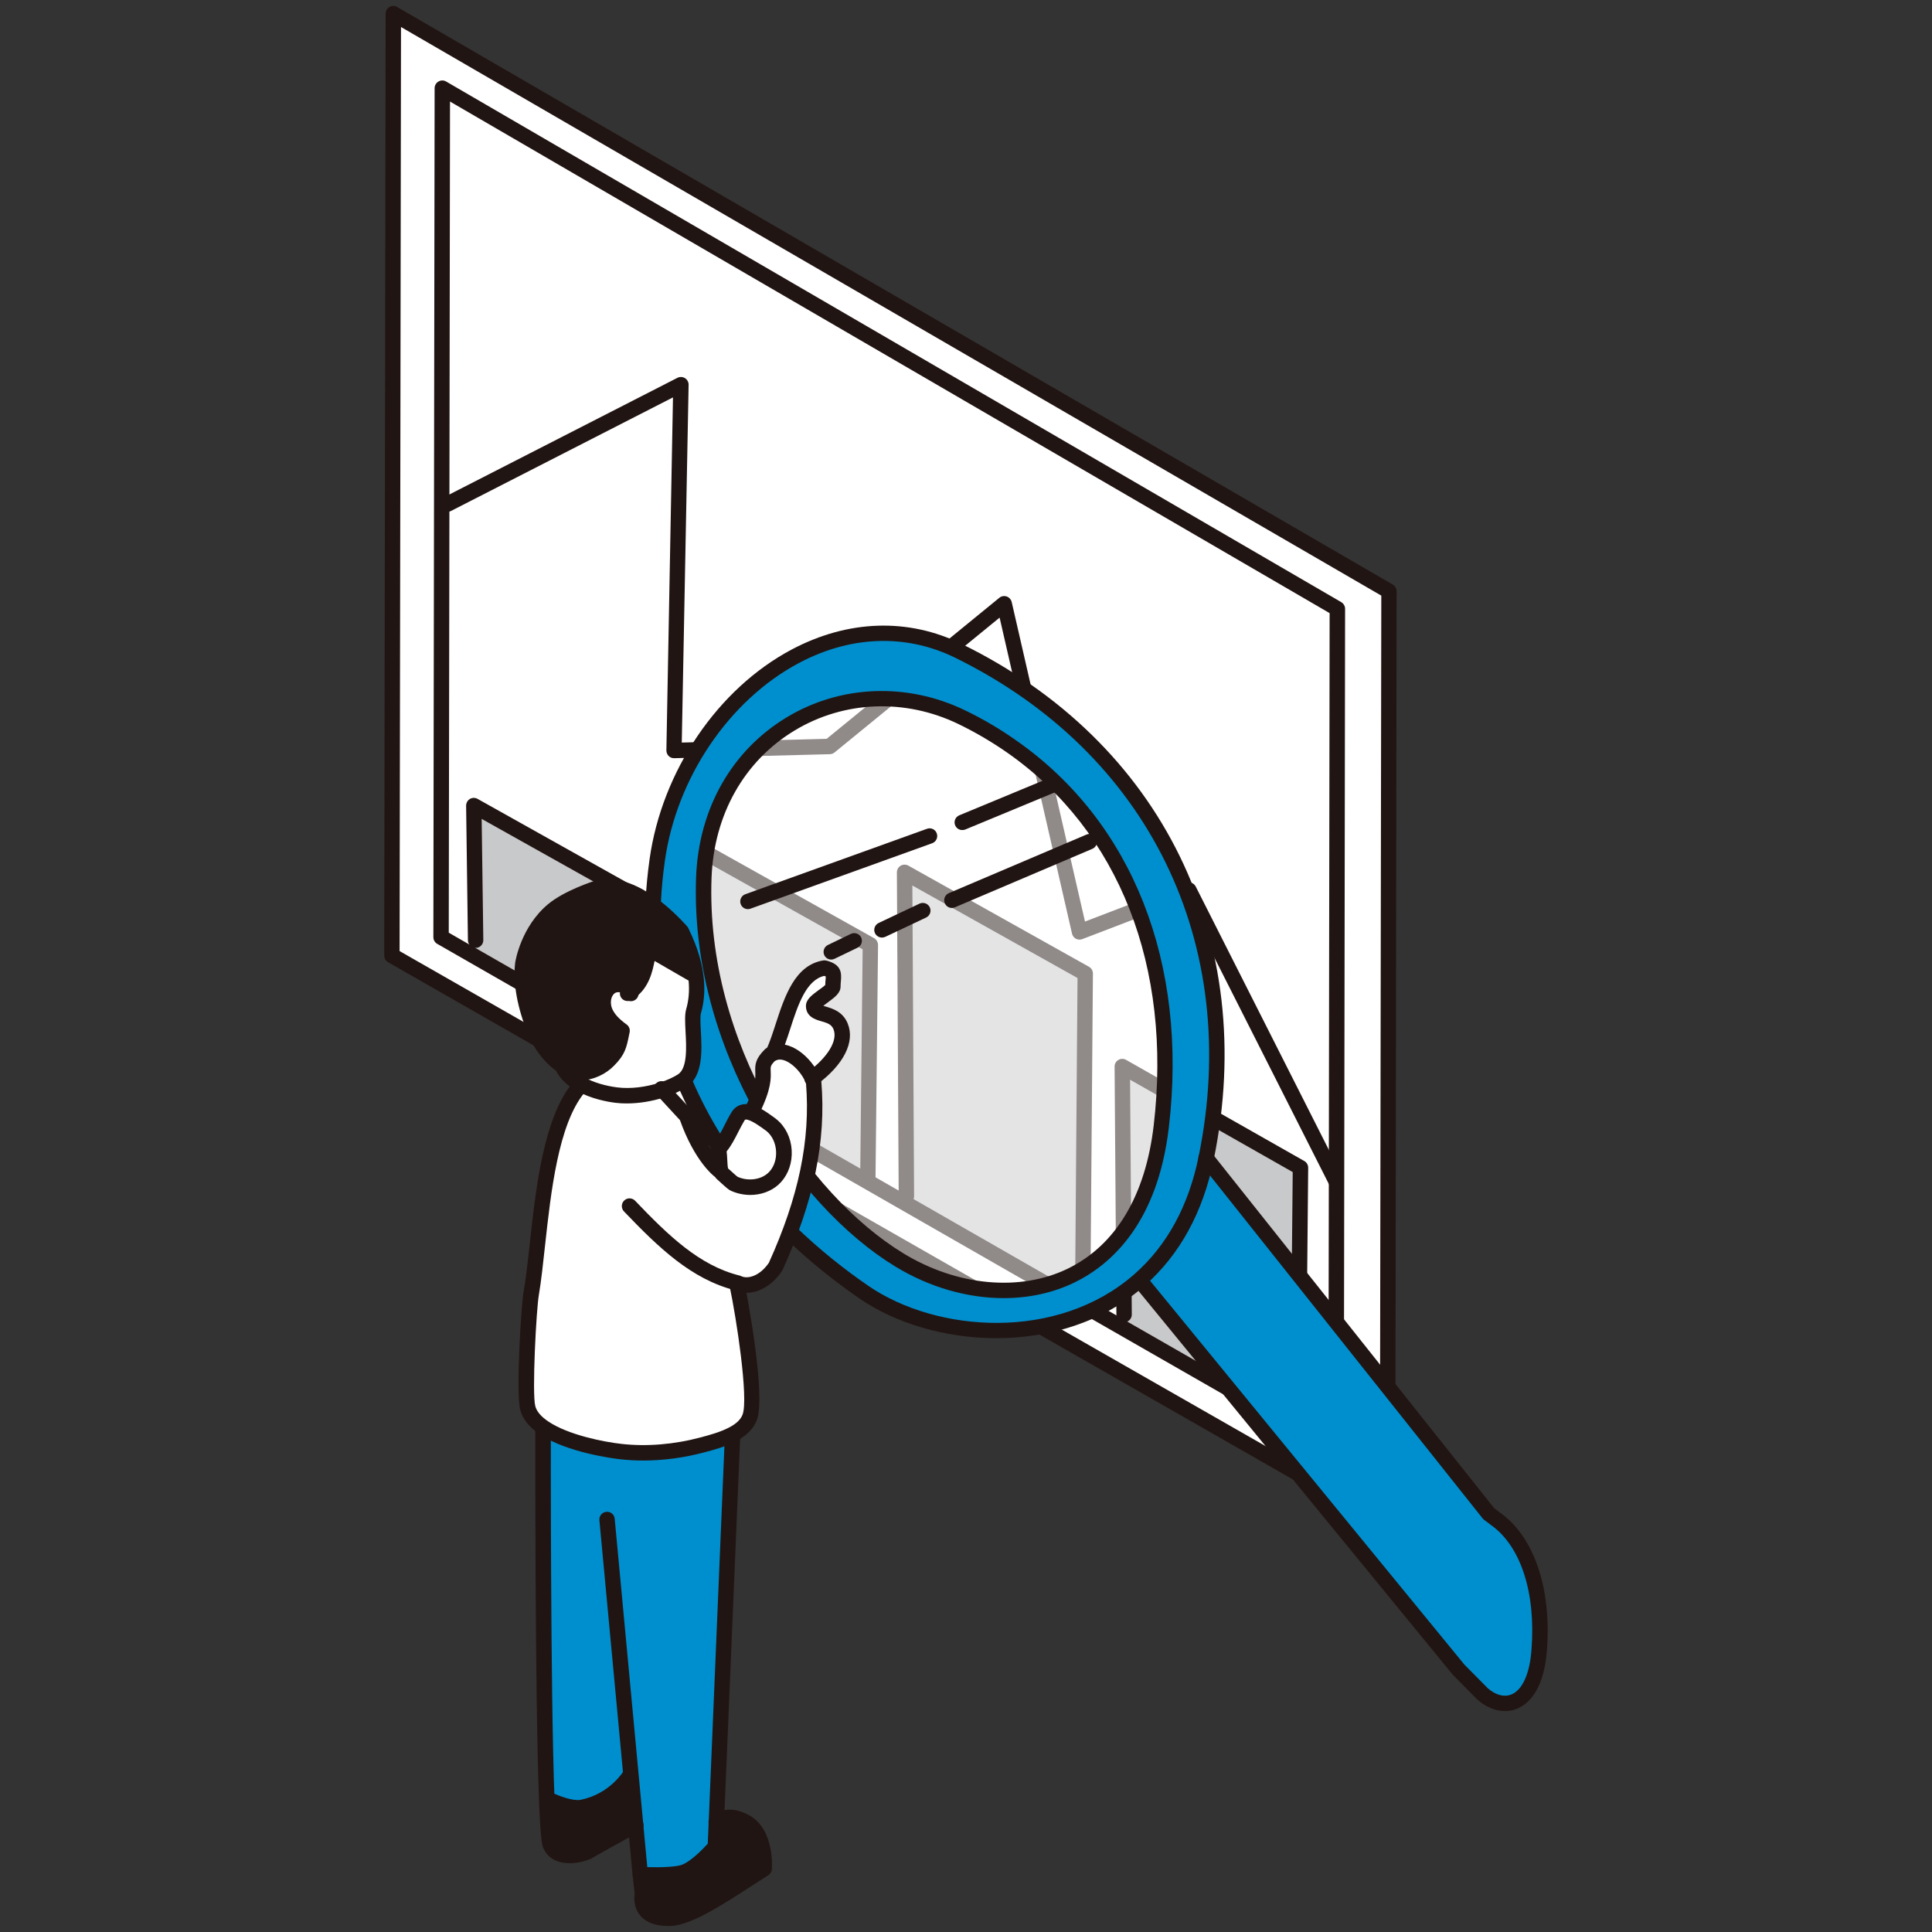
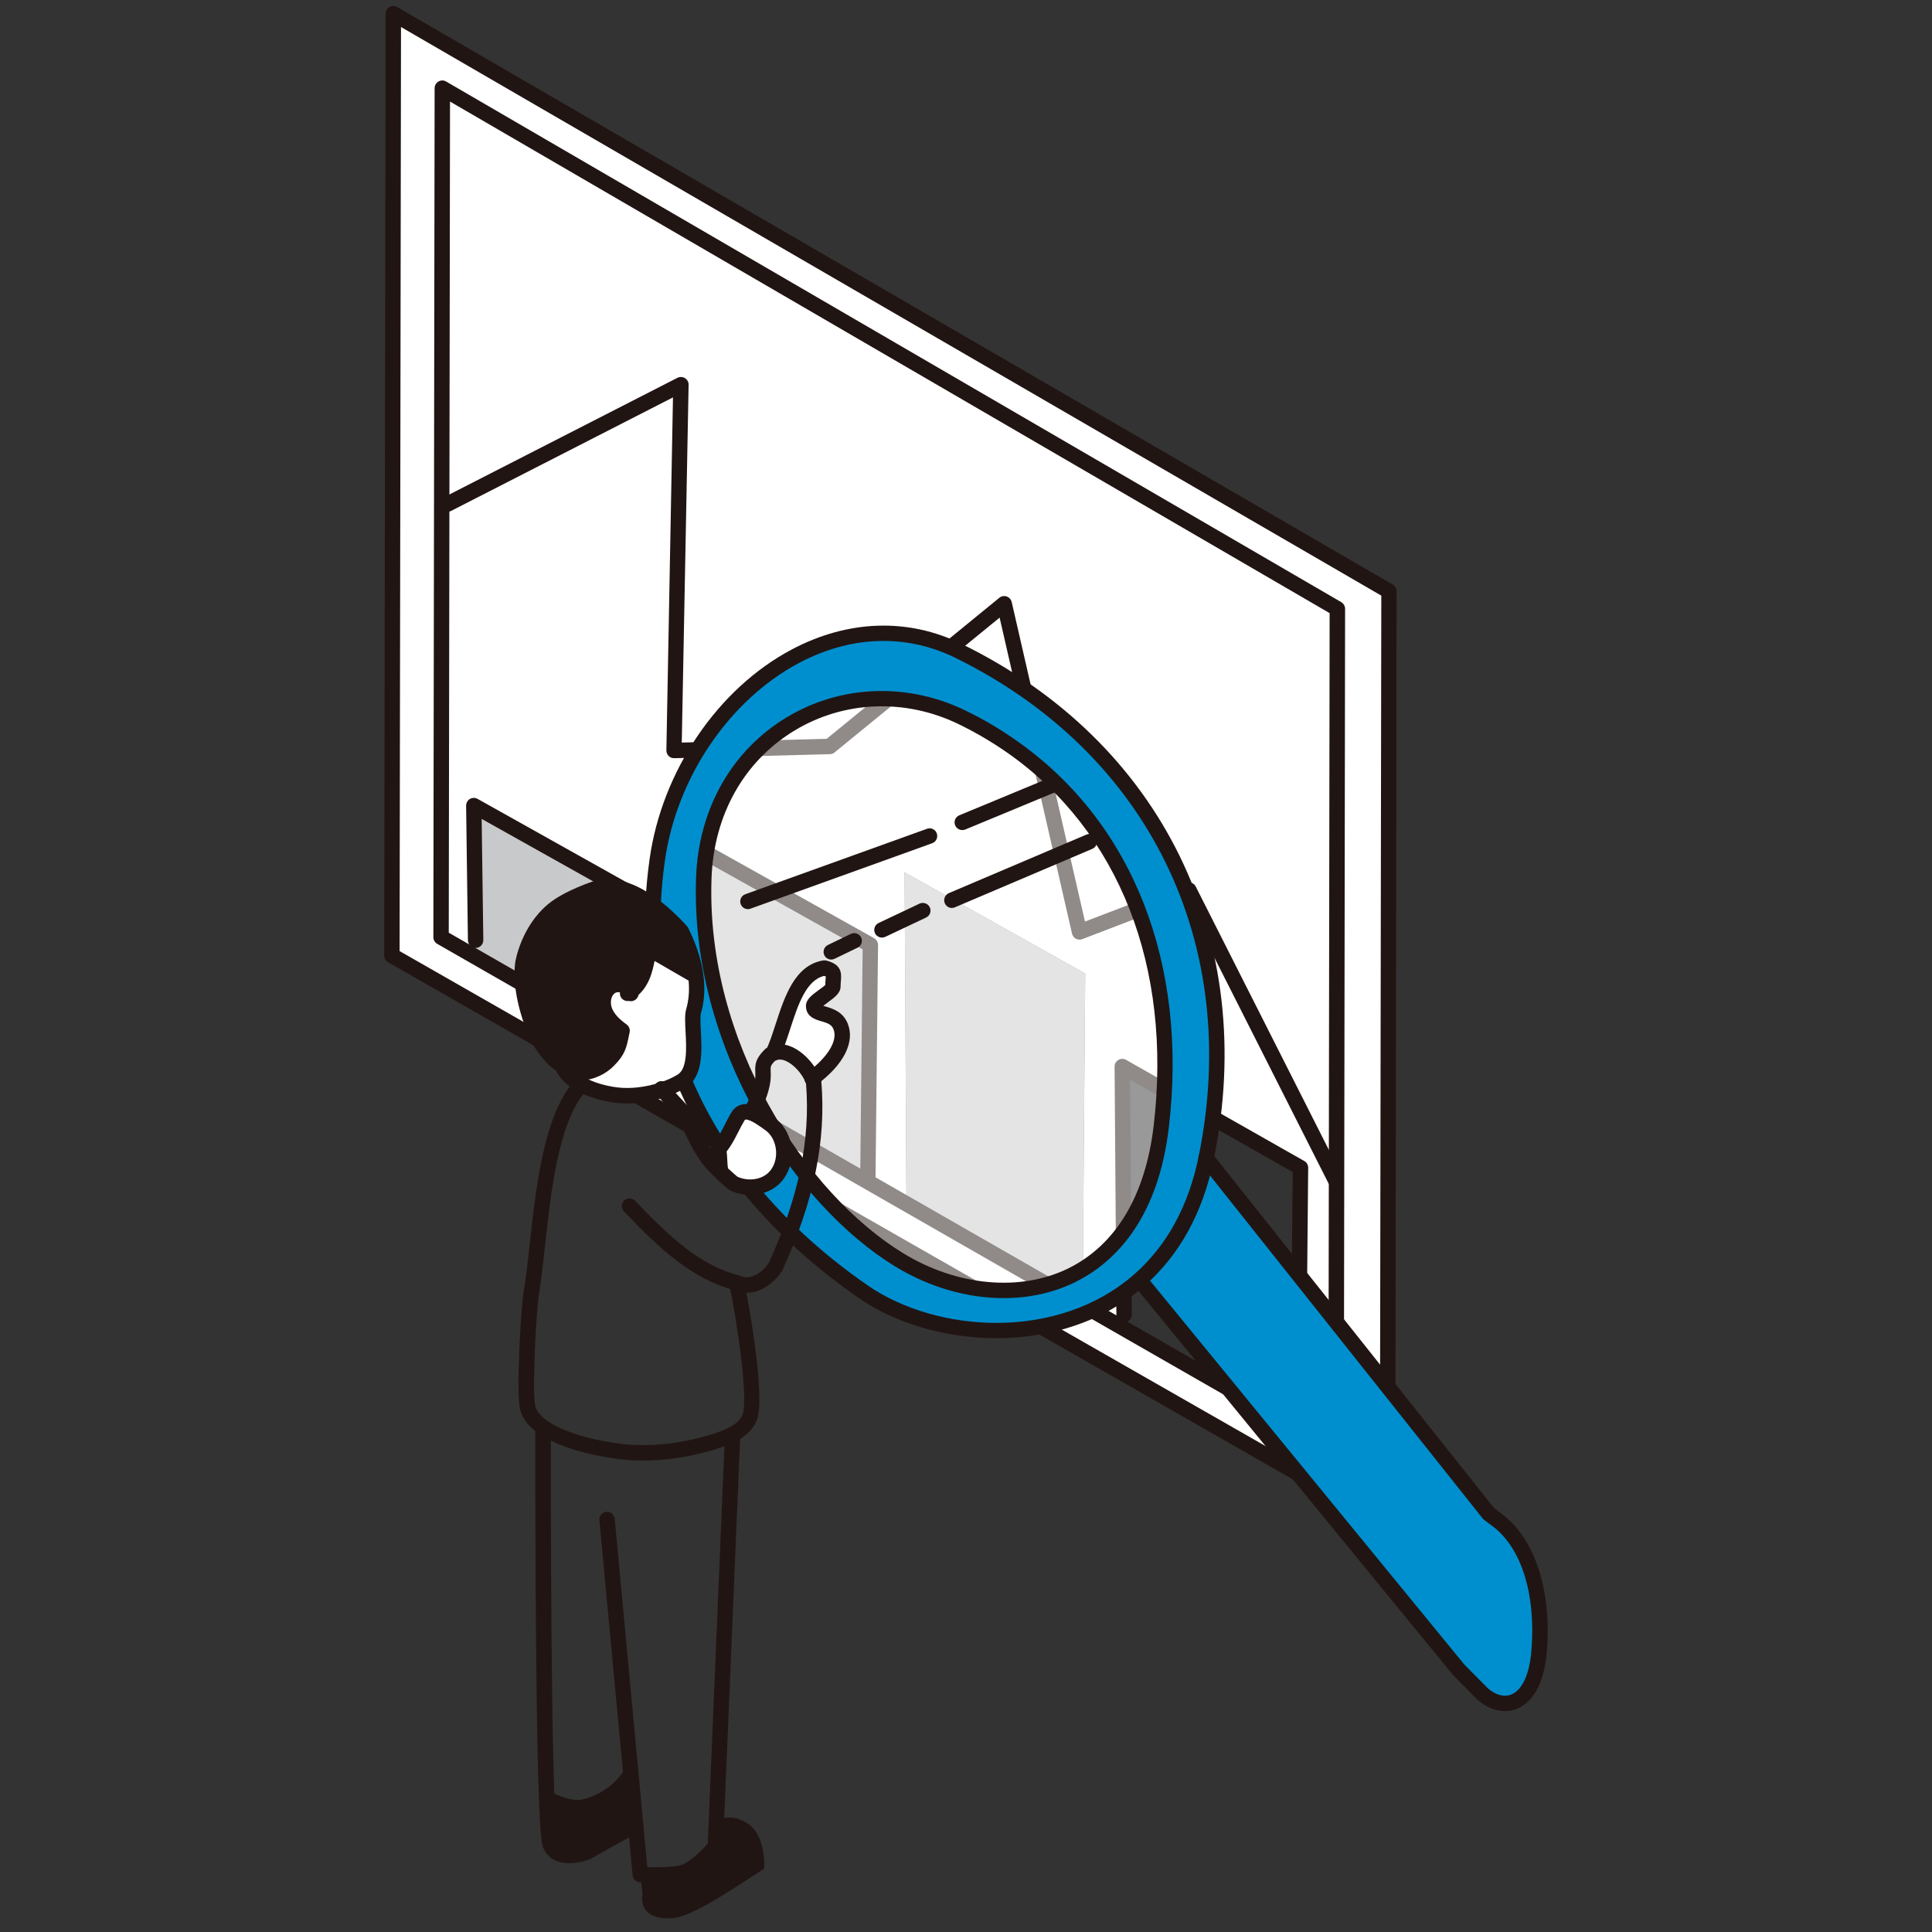
<svg xmlns="http://www.w3.org/2000/svg" version="1.1" id="レイヤー_1" x="0px" y="0px" viewBox="0 0 246 246" style="enable-background:new 0 0 246 246;" xml:space="preserve">
  <rect x="0" y="0" width="246" height="246" fill="#333333" stroke="none" />
  <style type="text/css">
	.st0{fill:#FFFFFF;}
	.st1{fill:#C8C9CA;}
	.st2{fill:#211513;}
	.st3{fill:#008FCE;}
	.st4{opacity:0.5;fill:#FFFFFF;}
</style>
  <g>
    <path class="st0" d="M49.9,121.67l126.78,72.47l0.17-118.86L50.08,1.74L49.9,121.67z M56.24,64.19l0.08-52.97l113.97,66.28   l-0.11,72.78l-0.05,34.36l-4.96-2.84l-22.81-13.07l-5.3-3.04l-22.07-12.65l-4.77-2.74L87.17,137.1l-4.5-2.57l-23.04-13.21   l-3.47-1.99L56.24,64.19z" />
    <polygon class="st0" points="105.64,95.05 127.88,76.88 137.46,118.66 151.39,113.32 170.07,150.29 170.17,150.29 170.28,77.51    56.32,11.23 56.24,64.19 56.97,64.19 86.7,48.98 85.83,95.56  " />
    <polygon class="st0" points="165.16,181.8 170.12,184.65 170.17,150.29 170.07,150.29 151.39,113.32 137.46,118.66 127.88,76.88    105.64,95.05 85.83,95.56 86.7,48.98 56.97,64.19 56.24,64.19 56.16,119.33 59.63,121.32 60.56,119.7 60.33,102.57 83.33,115.45    83.02,133.93 82.67,134.53 87.17,137.1 88.04,135.57 87.82,107.43 110.82,120.32 110.51,149.8 110.21,150.31 114.99,153.05    115.41,152.31 115.18,111.07 138.18,123.96 137.86,164.29 137.06,165.7 142.36,168.73 143.13,167.38 142.9,135.79 165.59,148.68    165.28,181.6  " />
-     <polygon class="st1" points="165.16,181.8 165.28,181.6 165.59,148.68 142.9,135.79 143.13,167.38 142.36,168.73  " />
    <polygon class="st1" points="137.06,165.7 137.86,164.29 138.18,123.96 115.18,111.07 115.41,152.31 114.99,153.05  " />
    <polygon class="st1" points="110.21,150.31 110.51,149.8 110.82,120.32 87.82,107.43 88.04,135.57 87.17,137.1  " />
    <polygon class="st1" points="82.67,134.53 83.02,133.93 83.33,115.45 60.33,102.57 60.56,119.7 59.63,121.32  " />
    <path class="st2" d="M50.57,0.89c-0.3-0.18-0.68-0.18-0.98,0c-0.3,0.17-0.49,0.5-0.49,0.85l-0.18,119.93   c0,0.35,0.19,0.68,0.49,0.85l126.78,72.47c0.15,0.09,0.32,0.13,0.49,0.13c0.17,0,0.34-0.04,0.49-0.13c0.3-0.18,0.49-0.5,0.49-0.85   l0.17-118.86c0-0.35-0.19-0.67-0.49-0.85L50.57,0.89z M175.7,192.45L50.88,121.1L51.06,3.44l124.82,72.4L175.7,192.45z" />
    <path class="st2" d="M56.81,10.38c-0.3-0.18-0.68-0.18-0.98,0c-0.3,0.17-0.49,0.5-0.49,0.85l-0.16,108.1   c0,0.35,0.19,0.68,0.49,0.85l113.97,65.32c0.15,0.09,0.32,0.13,0.49,0.13c0.17,0,0.34-0.04,0.49-0.13c0.3-0.17,0.49-0.5,0.49-0.85   l0.16-107.13c0-0.35-0.19-0.67-0.49-0.85L56.81,10.38z M169.15,182.96l-3.49-2L57.14,118.76l0.16-105.83L169.3,78.07L169.15,182.96   z" />
    <path class="st2" d="M83,134.91c0.01,0,0.01,0,0.02,0c0.53,0,0.97-0.43,0.98-0.96l0.31-18.48c0.01-0.36-0.19-0.7-0.5-0.87   l-23-12.88c-0.31-0.17-0.68-0.17-0.98,0.01c-0.3,0.18-0.48,0.51-0.48,0.86l0.23,17.14c0.01,0.54,0.45,0.99,0.99,0.97   c0.54-0.01,0.97-0.45,0.97-0.99l-0.21-15.44l21.01,11.77l-0.3,17.89C82.03,134.45,82.46,134.9,83,134.91z" />
    <path class="st2" d="M85.14,96.26c0.19,0.19,0.45,0.29,0.72,0.28l19.81-0.51c0.22-0.01,0.43-0.08,0.59-0.22l21.02-17.17l9.22,40.24   c0.06,0.28,0.24,0.51,0.49,0.65c0.25,0.13,0.55,0.15,0.81,0.05l13.1-5.02l18.29,36.18c0.17,0.34,0.52,0.54,0.88,0.54   c0.15,0,0.3-0.03,0.44-0.11c0.48-0.24,0.68-0.83,0.43-1.32l-18.69-36.97c-0.23-0.45-0.76-0.65-1.23-0.47l-12.87,4.93l-9.33-40.68   c-0.08-0.33-0.32-0.6-0.64-0.71c-0.32-0.11-0.68-0.05-0.94,0.17l-21.98,17.95l-18.45,0.48L87.68,49c0.01-0.34-0.17-0.67-0.46-0.85   c-0.29-0.18-0.66-0.2-0.97-0.04L56.52,63.32c-0.48,0.25-0.67,0.84-0.43,1.32c0.25,0.48,0.84,0.67,1.32,0.43L85.69,50.6l-0.84,44.95   C84.85,95.81,84.95,96.07,85.14,96.26z" />
    <path class="st2" d="M165.27,182.58C165.28,182.58,165.28,182.58,165.27,182.58c0.55,0,0.98-0.43,0.99-0.97l0.31-32.92   c0-0.36-0.19-0.69-0.5-0.86l-22.69-12.88c-0.3-0.17-0.68-0.17-0.98,0.01c-0.3,0.18-0.49,0.5-0.48,0.85l0.23,31.58   c0,0.54,0.43,0.95,0.99,0.97c0.54,0,0.98-0.45,0.97-0.99l-0.22-29.89l20.71,11.76l-0.31,32.35   C164.3,182.13,164.73,182.58,165.27,182.58z" />
    <path class="st2" d="M110.49,150.78c0,0,0.01,0,0.01,0c0.54,0,0.97-0.43,0.98-0.97l0.32-29.48c0-0.36-0.19-0.69-0.5-0.87   l-23.01-12.88c-0.3-0.17-0.68-0.17-0.98,0.01c-0.3,0.18-0.48,0.5-0.48,0.85l0.23,28.14c0,0.54,0.47,0.99,0.99,0.97   c0.54,0,0.98-0.45,0.97-0.99l-0.21-26.45l21.03,11.77l-0.31,28.9C109.52,150.33,109.95,150.77,110.49,150.78z" />
-     <path class="st2" d="M137.85,165.27C137.86,165.27,137.86,165.27,137.85,165.27c0.55,0,0.98-0.43,0.99-0.97l0.32-40.34   c0-0.36-0.19-0.69-0.5-0.86l-23-12.88c-0.3-0.17-0.68-0.17-0.98,0.01c-0.3,0.18-0.48,0.5-0.48,0.85l0.23,41.24   c0,0.54,0.44,0.97,0.98,0.97c0,0,0,0,0.01,0c0.54,0,0.98-0.44,0.97-0.99l-0.22-39.55l21.03,11.78l-0.31,39.76   C136.88,164.83,137.31,165.27,137.85,165.27z" />
  </g>
  <g>
    <path class="st3" d="M189.58,192.75l-36-45.28c-1.42,6.94-4.5,12-8.49,15.5l0.05,0.06l40.59,49.57l3.01,3.04   c2.75,2.48,6.69,1.56,7.25-5.48c0.62-7.78-1.56-13.91-5.54-16.76L189.58,192.75z" />
    <path class="st3" d="M83.68,109.53c-3.66,26.12,10.62,44.2,26.33,55.01c8.97,6.17,24.94,7.37,35.09-1.56   c3.98-3.51,7.07-8.57,8.49-15.5c6.11-29.9-8.7-53.4-31.57-64.6C105.31,74.68,86.38,90.21,83.68,109.53z M128.89,95.1   c14.13,9.9,21.47,27.16,18.98,48.32c-2.57,21.89-20.68,24.72-33.33,17.03c-13-7.91-25.69-27.67-24.92-48.69   c0.66-17.94,18.08-27.56,32.81-20.44C124.72,92.42,126.87,93.68,128.89,95.1z" />
    <path class="st4" d="M122.43,91.31c-14.73-7.12-32.16,2.5-32.81,20.44c-0.77,21.02,11.92,40.78,24.92,48.69   c12.66,7.7,30.76,4.87,33.33-17.03c2.49-21.16-4.85-38.42-18.98-48.32C126.87,93.68,124.72,92.42,122.43,91.31z" />
    <path class="st2" d="M100.81,82.7c-9.43,5-16.53,15.48-18.1,26.7c-4.18,29.81,14.96,47.85,26.74,55.95   c4.58,3.15,10.92,5.04,17.42,5.04c6.69,0,13.56-2,18.87-6.68c4.47-3.93,7.43-9.33,8.8-16.04c5.73-28.01-6.57-53.18-32.1-65.68   C115.64,78.65,107.96,78.91,100.81,82.7z M152.62,147.27c-1.29,6.29-4.03,11.32-8.17,14.96c0,0,0,0,0,0   c-9.77,8.6-25.19,7.47-33.89,1.49c-11.41-7.84-29.94-25.29-25.91-54.06c1.48-10.61,8.19-20.52,17.08-25.24   c3.52-1.87,7.18-2.81,10.77-2.81c3.12,0,6.19,0.71,9.08,2.12C146.27,95.84,158.16,120.18,152.62,147.27z" />
    <path class="st2" d="M122.85,90.43c-7.36-3.55-15.83-3.22-22.67,0.9c-7.02,4.23-11.23,11.66-11.55,20.39   c-0.79,21.67,12.49,41.71,25.39,49.56c4.36,2.65,9.18,4.01,13.77,4.01c3.2,0,6.28-0.66,9.02-1.99c4.69-2.29,10.59-7.57,12.02-19.76   c2.46-20.93-4.61-38.87-19.39-49.23C127.38,92.85,125.16,91.54,122.85,90.43z M146.9,143.3c-1.05,8.95-4.83,15.25-10.93,18.23   c-6.08,2.96-14.09,2.23-20.92-1.93c-12.42-7.56-25.22-26.89-24.45-47.82c0.3-8.06,4.16-14.9,10.6-18.78   c6.27-3.78,14.05-4.08,20.81-0.82c2.21,1.07,4.34,2.32,6.32,3.71C142.5,105.84,149.27,123.12,146.9,143.3z" />
    <path class="st2" d="M192.43,215.76c-0.92,0.37-2.02,0.06-2.99-0.8l-2.98-3.01l-40.56-49.53c-0.34-0.42-0.96-0.48-1.38-0.14   c-0.42,0.34-0.48,0.96-0.14,1.38l40.59,49.57c0.02,0.02,0.04,0.05,0.06,0.07l3.05,3.08c1.09,0.98,2.34,1.49,3.55,1.49   c0.52,0,1.03-0.09,1.51-0.29c1.25-0.5,3.41-2.11,3.82-7.34c0.63-7.94-1.6-14.53-5.93-17.62l-0.78-0.59l-35.92-45.18   c-0.34-0.42-0.95-0.49-1.38-0.16c-0.42,0.34-0.49,0.95-0.16,1.38l36,45.28c0.05,0.06,0.11,0.12,0.18,0.17l0.9,0.68   c3.79,2.7,5.7,8.64,5.13,15.88C194.78,213.13,193.83,215.2,192.43,215.76z" />
    <path class="st2" d="M133.61,99.06l-11.46,4.75c-0.5,0.21-0.74,0.78-0.53,1.28c0.16,0.38,0.52,0.6,0.91,0.6   c0.13,0,0.25-0.02,0.38-0.07l11.46-4.75c0.5-0.21,0.74-0.78,0.53-1.28C134.69,99.09,134.11,98.86,133.61,99.06z" />
    <path class="st2" d="M118.03,105.53l-23.13,8.33c-0.51,0.18-0.77,0.75-0.59,1.25c0.14,0.4,0.52,0.65,0.92,0.65   c0.11,0,0.22-0.02,0.33-0.06l23.13-8.33c0.51-0.18,0.77-0.75,0.59-1.25C119.11,105.61,118.54,105.34,118.03,105.53z" />
    <path class="st2" d="M138.33,106.27l-17.51,7.45c-0.5,0.21-0.73,0.79-0.52,1.29c0.16,0.37,0.52,0.6,0.9,0.6   c0.13,0,0.26-0.03,0.38-0.08l17.51-7.45c0.5-0.21,0.73-0.79,0.52-1.29C139.4,106.28,138.83,106.05,138.33,106.27z" />
    <path class="st2" d="M108.34,118.91l-2.92,1.41c-0.49,0.24-0.69,0.82-0.46,1.31c0.17,0.35,0.52,0.55,0.88,0.55   c0.14,0,0.29-0.03,0.43-0.1l2.92-1.41c0.49-0.24,0.69-0.82,0.46-1.31C109.41,118.88,108.82,118.68,108.34,118.91z" />
    <path class="st2" d="M117.08,115.06l-5.2,2.46c-0.49,0.23-0.7,0.82-0.47,1.3c0.17,0.35,0.52,0.56,0.89,0.56   c0.14,0,0.28-0.03,0.42-0.09l5.2-2.46c0.49-0.23,0.7-0.82,0.47-1.3C118.16,115.04,117.57,114.83,117.08,115.06z" />
  </g>
  <g>
    <path class="st0" d="M106.05,125.6c0-1.38,0.49-1.96-1.07-2.36c-4.15,0.69-4.83,7.2-6.53,10.84l0.01,0.02   c1.86-0.77,4.11,1.35,4.96,3.21c2.75-2.03,4.44-4.58,3.62-6.62c-0.82-2.04-3.44-1.22-3.44-2.61   C103.59,127.39,106.05,126.29,106.05,125.6z" />
-     <path class="st0" d="M98.75,161.28c3.46-7.61,5.53-15.21,4.84-23.51c-0.05-0.15-0.11-0.3-0.18-0.46c-0.84-1.86-3.1-3.98-4.96-3.21   c-0.13,0.06-0.26,0.12-0.39,0.21c-2.07,2.07,0.38,1.67-2.24,6.99l-0.84,0.26c0.95,0,2.19,0.91,3.12,1.59   c0.17,0.12,0.33,0.27,0.47,0.41c1.68,1.73,1.68,4.92-0.15,6.55c-1.32,1.18-3.35,1.32-4.95,0.6c-0.3-0.13-1.27-1.1-1.53-1.3   c-0.09-0.07-0.16-0.23-0.2-0.45l-0.21,0.05c0,0-2.32-1.74-4.11-6.89l-3.08-3.35c-1.9,0.62-4.05,0.89-5.84,0.66   c-1.48-0.18-3.19-0.63-4.56-1.39l-0.32,0.53c-4.65,5.71-4.79,19.47-5.98,26.08c-0.33,1.79-0.95,12.81-0.44,14.65   c0.27,0.98,1.03,1.81,2.06,2.5c2.79,1.88,7.54,2.77,9.75,3.02c3.47,0.39,7.07,0.04,10.45-0.86c1.13-0.3,2.59-0.68,3.8-1.33   c1-0.52,1.83-1.21,2.19-2.17c0.99-2.59-1.05-14.31-1.58-16.8l0.04-0.31C95.3,164.04,97.37,163.35,98.75,161.28z" />
    <path class="st0" d="M94.98,141.56c-0.4,0-0.75,0.16-1.01,0.58c-0.86,1.4-1.47,3.15-2.52,4.2c0.21,0.38,0.13,1.85,0.3,2.63   c0.04,0.22,0.11,0.38,0.2,0.45c0.26,0.2,1.23,1.17,1.53,1.3c1.6,0.72,3.63,0.57,4.95-0.6c1.83-1.63,1.83-4.82,0.15-6.55   c-0.14-0.15-0.3-0.29-0.47-0.41C97.17,142.47,95.93,141.56,94.98,141.56z" />
    <path class="st2" d="M85.41,244.26c2.75-0.09,8.22-4,11.89-6.31c0,0,0.34-4.35-2.28-5.88c-2.3-1.35-3.61-0.23-3.81-0.03l-0.13,3.1   c0,0-2.01,2.41-3.78,3.17c-1.41,0.62-5.77,0.38-5.77,0.38l0.28,2.5C81.8,241.18,81.02,244.41,85.41,244.26z" />
-     <path class="st3" d="M79.01,184.82c-2.21-0.25-6.96-1.13-9.75-3.02L69.13,182c0,0-0.07,33.37,0.47,47.16l0.3-0.01   c0,0,2.62,1.29,4.2,0.98c4.22-0.83,6.18-4.17,6.18-4.17l0.06-0.01l0.6,6.42l0.59,6.31c0,0,4.36,0.24,5.77-0.38   c1.77-0.77,3.78-3.17,3.78-3.17l0.13-3.1l2.07-49.34l-0.02-0.05c-1.22,0.64-2.68,1.03-3.8,1.33   C86.08,184.87,82.48,185.22,79.01,184.82z" />
    <path class="st0" d="M86.76,118.61L86.76,118.61c-2.59-2.9-6.96-6.53-10.73-5.53c0,0-3.65,1.15-5.62,2.8   c-3.21,2.68-3.84,6.8-3.84,6.8c-0.32,2.52,0.34,5.64,1.6,8.68c1.25,3.03,3.42,4.32,3.42,4.32c0.41,1,1.28,1.77,2.35,2.36   c1.37,0.76,3.08,1.21,4.56,1.39c1.79,0.22,3.93-0.04,5.84-0.66c0.91-0.3,1.75-0.68,2.48-1.13c2.55-1.58,1-7.2,1.5-8.91   C88.99,126.45,88.99,123.08,86.76,118.61z" />
    <path class="st2" d="M74.1,230.13c-1.58,0.31-4.2-0.98-4.2-0.98l-0.3,0.01c0.12,3.19,0.28,5.32,0.48,5.77   c1.05,2.37,4.71,0.88,4.71,0.88c0.53-0.33,3.77-2.14,6.15-3.42l-0.6-6.42l-0.06,0.01C80.28,225.96,78.32,229.3,74.1,230.13z" />
    <path class="st2" d="M69.4,158.6c0.75-6.85,1.69-15.37,4.97-19.41c0.34-0.42,0.28-1.04-0.14-1.38c-0.42-0.34-1.04-0.28-1.38,0.14   c-3.65,4.48-4.62,13.33-5.4,20.43c-0.25,2.29-0.49,4.45-0.78,6.09c-0.31,1.7-1.01,12.96-0.42,15.09c0.31,1.14,1.14,2.17,2.46,3.06   c3.52,2.37,9.52,3.1,10.19,3.18c0.97,0.11,1.96,0.17,2.97,0.17c2.57,0,5.23-0.35,7.84-1.05c1.13-0.3,2.69-0.71,4.01-1.41   c1.35-0.7,2.24-1.61,2.65-2.69c1.24-3.26-1.51-17.22-1.54-17.36c-0.11-0.53-0.63-0.87-1.16-0.75c-0.53,0.11-0.87,0.63-0.75,1.16   c0.84,3.93,2.41,14.2,1.63,16.25c-0.24,0.63-0.81,1.17-1.73,1.65c-1.13,0.59-2.55,0.97-3.6,1.25c-3.4,0.91-6.89,1.19-10.09,0.83   c-2.26-0.25-6.77-1.14-9.31-2.85c-0.92-0.62-1.48-1.27-1.66-1.95c-0.44-1.59,0.13-12.42,0.46-14.22   C68.91,163.12,69.15,160.92,69.4,158.6z" />
    <path class="st2" d="M88.35,141.8c-0.04-0.13-0.11-0.24-0.2-0.34l-3.08-3.34l-0.12-0.14c-0.36-0.4-0.98-0.43-1.38-0.07   c-0.4,0.36-0.43,0.98-0.07,1.38l3.08,3.34c1.86,5.23,4.28,7.09,4.38,7.16c0.18,0.13,0.38,0.2,0.58,0.2c0.3,0,0.59-0.13,0.78-0.39   c0.33-0.43,0.24-1.04-0.18-1.37C92.11,148.22,89.99,146.54,88.35,141.8z" />
    <path class="st2" d="M94.35,162.48c-0.06-0.03-0.13-0.06-0.2-0.07c-5.08-1.27-9.02-5.06-13.28-9.52c-0.37-0.39-1-0.41-1.39-0.03   c-0.39,0.37-0.41,0.99-0.03,1.39c4.45,4.65,8.59,8.62,14.13,10.04c0.47,0.22,0.97,0.32,1.49,0.32c1.61,0,3.33-1.01,4.5-2.78   c0.03-0.04,0.06-0.09,0.08-0.14c3.99-8.78,5.56-16.41,4.93-24c-0.01-0.07-0.02-0.15-0.04-0.21c-0.06-0.19-0.14-0.38-0.22-0.57   c-1.01-2.22-3.73-4.75-6.23-3.71c-0.18,0.08-0.36,0.17-0.54,0.28c-0.06,0.04-0.12,0.08-0.17,0.14c-1.18,1.18-1.25,1.9-1.21,2.85   c0.03,0.75,0.07,1.79-1.22,4.4c-0.24,0.49-0.04,1.07,0.45,1.31c0.49,0.24,1.07,0.04,1.31-0.45c1.51-3.06,1.46-4.44,1.42-5.35   c-0.02-0.57-0.03-0.71,0.55-1.3c0.05-0.03,0.11-0.06,0.16-0.08c1.15-0.48,2.96,1.09,3.69,2.71c0.04,0.08,0.07,0.17,0.1,0.25   c0.58,7.18-0.93,14.44-4.73,22.83C96.75,162.47,95.22,162.91,94.35,162.48z" />
    <path class="st2" d="M94.98,140.58c-0.78,0-1.44,0.37-1.84,1.05c-0.33,0.53-0.61,1.09-0.89,1.64c-0.47,0.93-0.92,1.81-1.49,2.38   c-0.3,0.3-0.37,0.74-0.19,1.12c0.04,0.16,0.06,0.64,0.08,0.96c0.03,0.5,0.05,1.02,0.14,1.44c0.09,0.47,0.28,0.81,0.57,1.04   c0.08,0.06,0.23,0.2,0.41,0.37c0.67,0.61,1.01,0.92,1.32,1.05c0.79,0.35,1.63,0.52,2.45,0.52c1.32,0,2.6-0.44,3.56-1.29   c1.03-0.92,1.66-2.32,1.71-3.83c0.06-1.58-0.5-3.08-1.51-4.12c-0.19-0.2-0.4-0.38-0.63-0.55   C97.57,141.56,96.24,140.58,94.98,140.58z M90.59,146.82C90.59,146.82,90.59,146.82,90.59,146.82   C90.59,146.82,90.59,146.82,90.59,146.82z M92.72,148.86L92.72,148.86L92.72,148.86z M97.77,149.38c-0.96,0.86-2.57,1.04-3.85,0.46   c-0.14-0.09-0.61-0.52-0.84-0.73c-0.14-0.13-0.27-0.25-0.38-0.34c0,0,0-0.01,0-0.01c-0.06-0.27-0.08-0.74-0.1-1.14   c-0.02-0.41-0.04-0.74-0.08-1.01c0.59-0.73,1.04-1.6,1.47-2.45c0.27-0.53,0.53-1.03,0.81-1.5c0.07-0.11,0.09-0.11,0.17-0.11   c0.62,0,1.8,0.86,2.55,1.41c0.11,0.08,0.22,0.18,0.34,0.3c0.64,0.66,1,1.67,0.96,2.7C98.79,147.92,98.41,148.81,97.77,149.38z" />
    <path class="st2" d="M102.83,136.52c-0.04,0.03-0.08,0.06-0.11,0.1c0,0,0,0-0.01,0.01c-0.18,0.18-0.29,0.43-0.29,0.7   c0,0.54,0.44,0.98,0.98,0.98c0.24,0,0.47-0.09,0.65-0.24c3.38-2.51,4.84-5.4,3.89-7.74c-0.62-1.53-1.94-1.91-2.81-2.17   c-0.09-0.03-0.2-0.06-0.3-0.09c0.19-0.15,0.41-0.31,0.57-0.43c0.87-0.64,1.63-1.19,1.63-2.03c0-0.27,0.02-0.5,0.04-0.7   c0.1-1.1,0.03-2.12-1.85-2.6c-0.13-0.03-0.27-0.04-0.4-0.02c-3.63,0.6-4.92,4.61-6.07,8.14c-0.39,1.2-0.76,2.34-1.19,3.25   c-0.23,0.49-0.02,1.07,0.47,1.3c0.49,0.23,1.07,0.02,1.3-0.47c0.48-1.03,0.87-2.22,1.28-3.48c0.99-3.06,2.02-6.22,4.33-6.77   c0.1,0.03,0.16,0.06,0.21,0.08c0,0.1-0.02,0.27-0.03,0.4c-0.02,0.2-0.04,0.42-0.04,0.67c-0.17,0.18-0.57,0.47-0.83,0.65   c-0.87,0.64-1.63,1.19-1.63,2.03c0,1.38,1.23,1.74,1.97,1.95c0.79,0.23,1.29,0.4,1.54,1.02   C106.7,132.48,105.41,134.62,102.83,136.52z M103.41,137.31L103.41,137.31L103.41,137.31z" />
    <path class="st2" d="M79.43,225.47c-0.02,0.03-1.78,2.97-5.52,3.7c-0.91,0.18-2.67-0.46-3.57-0.9c-0.49-0.24-1.07-0.04-1.31,0.45   c-0.24,0.49-0.04,1.07,0.45,1.31c0.26,0.13,2.35,1.13,4.1,1.13c0.25,0,0.49-0.02,0.72-0.07c4.6-0.9,6.74-4.48,6.83-4.64   c0.27-0.47,0.12-1.07-0.35-1.34C80.3,224.84,79.7,225,79.43,225.47z" />
    <path class="st2" d="M69.14,181.02C69.14,181.02,69.14,181.02,69.14,181.02c-0.54,0-0.98,0.44-0.98,0.98   c0,0.33-0.06,33.55,0.47,47.2c0.19,4.94,0.38,5.74,0.56,6.13c0.65,1.46,2,1.91,3.33,1.91c0.99,0,1.98-0.25,2.65-0.53   c0.05-0.02,0.1-0.05,0.15-0.08c0.49-0.3,3.65-2.07,6.1-3.39c0.09-0.05,0.16-0.11,0.23-0.17c0.18-0.18,0.29-0.42,0.29-0.69   c0-0.54-0.44-0.98-0.98-0.98c-0.19,0-0.37,0.06-0.52,0.15c-2.23,1.21-5.31,2.92-6.06,3.37c-0.42,0.15-2.79,0.94-3.37-0.37   c-0.06-0.19-0.23-1.1-0.4-5.43c-0.53-13.61-0.47-46.79-0.47-47.12C70.12,181.46,69.68,181.02,69.14,181.02z" />
-     <path class="st2" d="M81.49,243.87c0.74,0.91,1.96,1.37,3.62,1.37c0.11,0,0.22,0,0.33-0.01c2.55-0.08,6.69-2.78,10.35-5.15   c0.72-0.47,1.4-0.91,2.04-1.31c0.26-0.17,0.43-0.44,0.45-0.75c0.02-0.2,0.35-4.98-2.76-6.81c-2.99-1.75-4.8-0.07-5.03,0.15   c-0.38,0.38-0.37,0.98,0.01,1.37c0.38,0.38,1.01,0.37,1.4-0.01c0.09-0.09,0.91-0.82,2.62,0.18c1.49,0.87,1.8,3.22,1.81,4.49   c-0.52,0.33-1.06,0.68-1.62,1.05c-3.1,2.01-7.34,4.77-9.34,4.84c-1.16,0.04-1.97-0.18-2.35-0.64c-0.41-0.5-0.26-1.22-0.26-1.22   c0.03-0.11,0.03-0.23,0.02-0.34l-0.28-2.5c-0.06-0.54-0.55-0.93-1.08-0.87c-0.54,0.06-0.93,0.54-0.87,1.08l0.26,2.35   C80.74,241.63,80.65,242.84,81.49,243.87z" />
    <path class="st2" d="M92.3,182.65l-2.18,52.1c-0.67,0.75-2.08,2.17-3.21,2.66c-0.7,0.31-2.81,0.38-4.49,0.33l-4.15-44.36   c-0.05-0.54-0.52-0.94-1.07-0.88c-0.54,0.05-0.93,0.53-0.88,1.07l4.23,45.21c0.04,0.48,0.44,0.86,0.92,0.89   c0.29,0.02,1.03,0.05,1.93,0.05c1.46,0,3.33-0.09,4.29-0.51c1.96-0.85,4.06-3.34,4.14-3.44c0.14-0.17,0.22-0.37,0.23-0.59   l2.2-52.45c0.02-0.54-0.4-1-0.94-1.02C92.78,181.68,92.33,182.11,92.3,182.65z" />
    <path class="st2" d="M78.89,125.18c0.34-0.18,1.54,1.43,1.89,1.25c1.32-0.71,1.11-4.22,2.43-4.92c1.68,0.71,3.37,1.43,5.05,2.14   l0.04-0.4c-0.36-3.02-2.55-5.49-4.81-7.53c-0.92-0.83-1.89-1.64-3.02-2.15c-1.08-0.48-2.28-0.66-3.46-0.62   c-3.23,0.11-6.3,1.89-8.19,4.51c-1.89,2.62-2.62,5.99-2.23,9.19c0.36,2.98,1.68,5.84,3.7,8.05c1.13,1.23,2.69,2.34,4.34,2.06   c1-0.17,1.84-0.82,2.58-1.52c0.65-0.61,1.27-1.33,1.41-2.21c0.17-1.11-0.47-2.17-1.01-3.16c-0.54-0.99-1.01-2.2-0.51-3.21   C77.47,125.96,78.2,125.55,78.89,125.18z" />
    <path class="st2" d="M78.96,126.36c0.19,0.05,0.35,0.16,0.39,0.26c0.01,0.03,0.02,0.07,0.03,0.1c0.12,0.53,0.65,0.86,1.17,0.74   c0.53-0.12,0.86-0.65,0.74-1.17c-0.03-0.14-0.08-0.29-0.14-0.43c-0.29-0.68-0.92-1.19-1.71-1.39c-0.85-0.22-1.75-0.05-2.38,0.45   c-1.33,1.01-1.49,2.88-0.96,4.2c0.44,1.1,1.28,1.93,2.02,2.53c-0.26,1.28-0.4,1.73-1.35,2.68c-0.94,0.96-2.56,1.62-3.83,1.02   c-0.49-0.23-1.07-0.02-1.3,0.47c-0.23,0.49-0.02,1.07,0.47,1.3c0.62,0.29,1.26,0.42,1.89,0.42c1.61,0,3.18-0.82,4.17-1.83   c1.42-1.42,1.6-2.31,1.93-3.93l0.07-0.34c0.08-0.38-0.07-0.76-0.38-0.99c-1.01-0.73-1.58-1.37-1.86-2.05   c-0.25-0.63-0.2-1.51,0.33-1.92C78.42,126.34,78.7,126.3,78.96,126.36z" />
    <path class="st2" d="M83.21,120.01c-0.24-0.14-0.53-0.17-0.79-0.08c-0.26,0.09-0.48,0.28-0.59,0.54c-0.18,0.42-0.28,0.91-0.4,1.48   c-0.25,1.24-0.54,2.65-1.75,3.52c-0.08,0.05-0.16,0.11-0.25,0.16c-0.47,0.26-0.64,0.86-0.38,1.33c0.18,0.32,0.51,0.5,0.86,0.5   c0.16,0,0.32-0.04,0.48-0.12c0.14-0.08,0.28-0.17,0.45-0.29c1.81-1.3,2.23-3.34,2.51-4.69l4.24,2.45c0.47,0.27,1.07,0.11,1.34-0.36   c0.27-0.47,0.11-1.07-0.36-1.34L83.21,120.01z" />
    <path class="st2" d="M87.69,118.28c-0.04-0.12-0.11-0.23-0.19-0.32c-1.94-2.17-6.96-7.09-11.76-5.81   c-0.16,0.05-3.86,1.23-5.96,2.98c-3.45,2.89-4.15,7.23-4.18,7.43c-0.32,2.55,0.27,5.81,1.66,9.18c1.11,2.67,2.87,4.13,3.55,4.61   c0.5,1.01,1.39,1.87,2.65,2.56c1.82,1.01,3.86,1.38,4.91,1.51c0.46,0.06,0.94,0.08,1.44,0.08c1.55,0,3.24-0.27,4.83-0.79   c0.99-0.33,1.9-0.74,2.69-1.23c2.23-1.38,2.04-4.75,1.91-7.2c-0.05-0.92-0.1-1.88,0.01-2.27   C89.89,126.85,90.13,123.24,87.69,118.28z M87.38,128.46c-0.21,0.71-0.15,1.69-0.09,2.92c0.11,1.97,0.25,4.66-0.98,5.43   c-0.66,0.41-1.43,0.75-2.28,1.03c-1.82,0.6-3.79,0.82-5.41,0.62c-1.55-0.19-3.08-0.65-4.2-1.28c-0.98-0.54-1.62-1.17-1.92-1.88   c-0.08-0.19-0.22-0.36-0.4-0.46c-0.02-0.01-1.9-1.16-3.01-3.86c-1.27-3.06-1.81-5.96-1.53-8.15c0.01-0.04,0.63-3.8,3.5-6.2   c1.8-1.5,5.25-2.61,5.25-2.61c3.71-0.99,8.2,3.52,9.65,5.12C88.1,123.54,87.91,126.63,87.38,128.46z" />
  </g>
</svg>